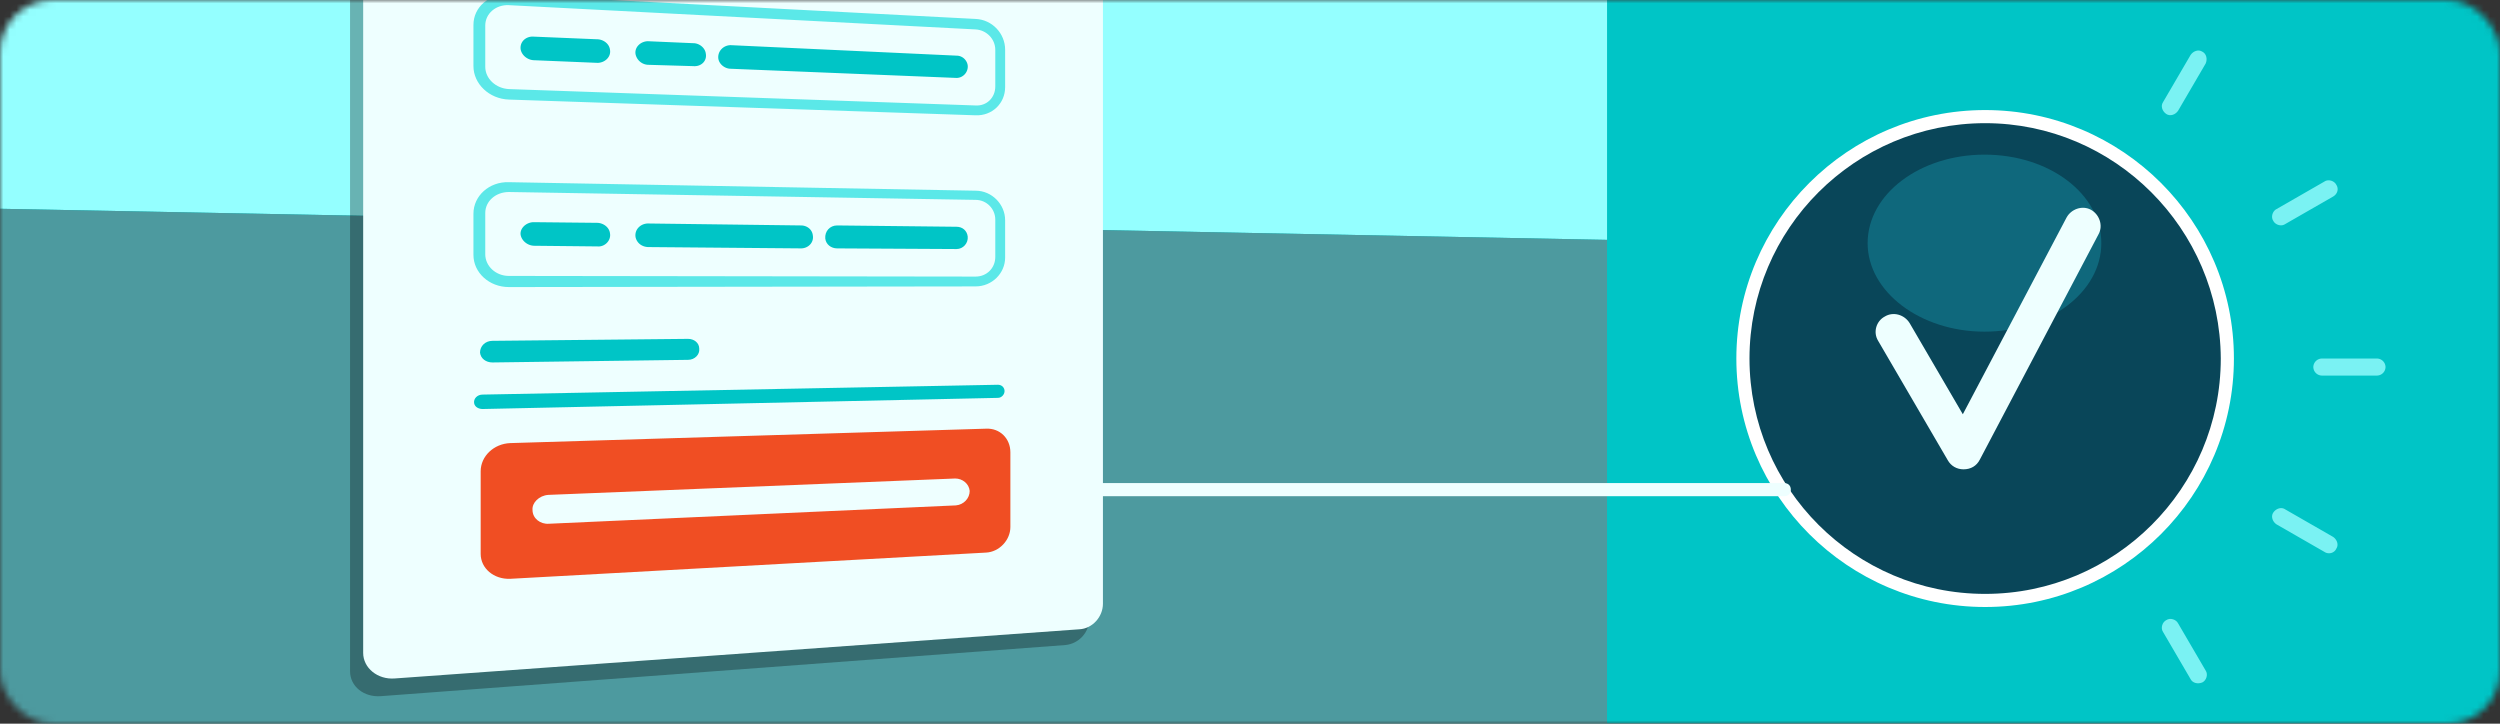
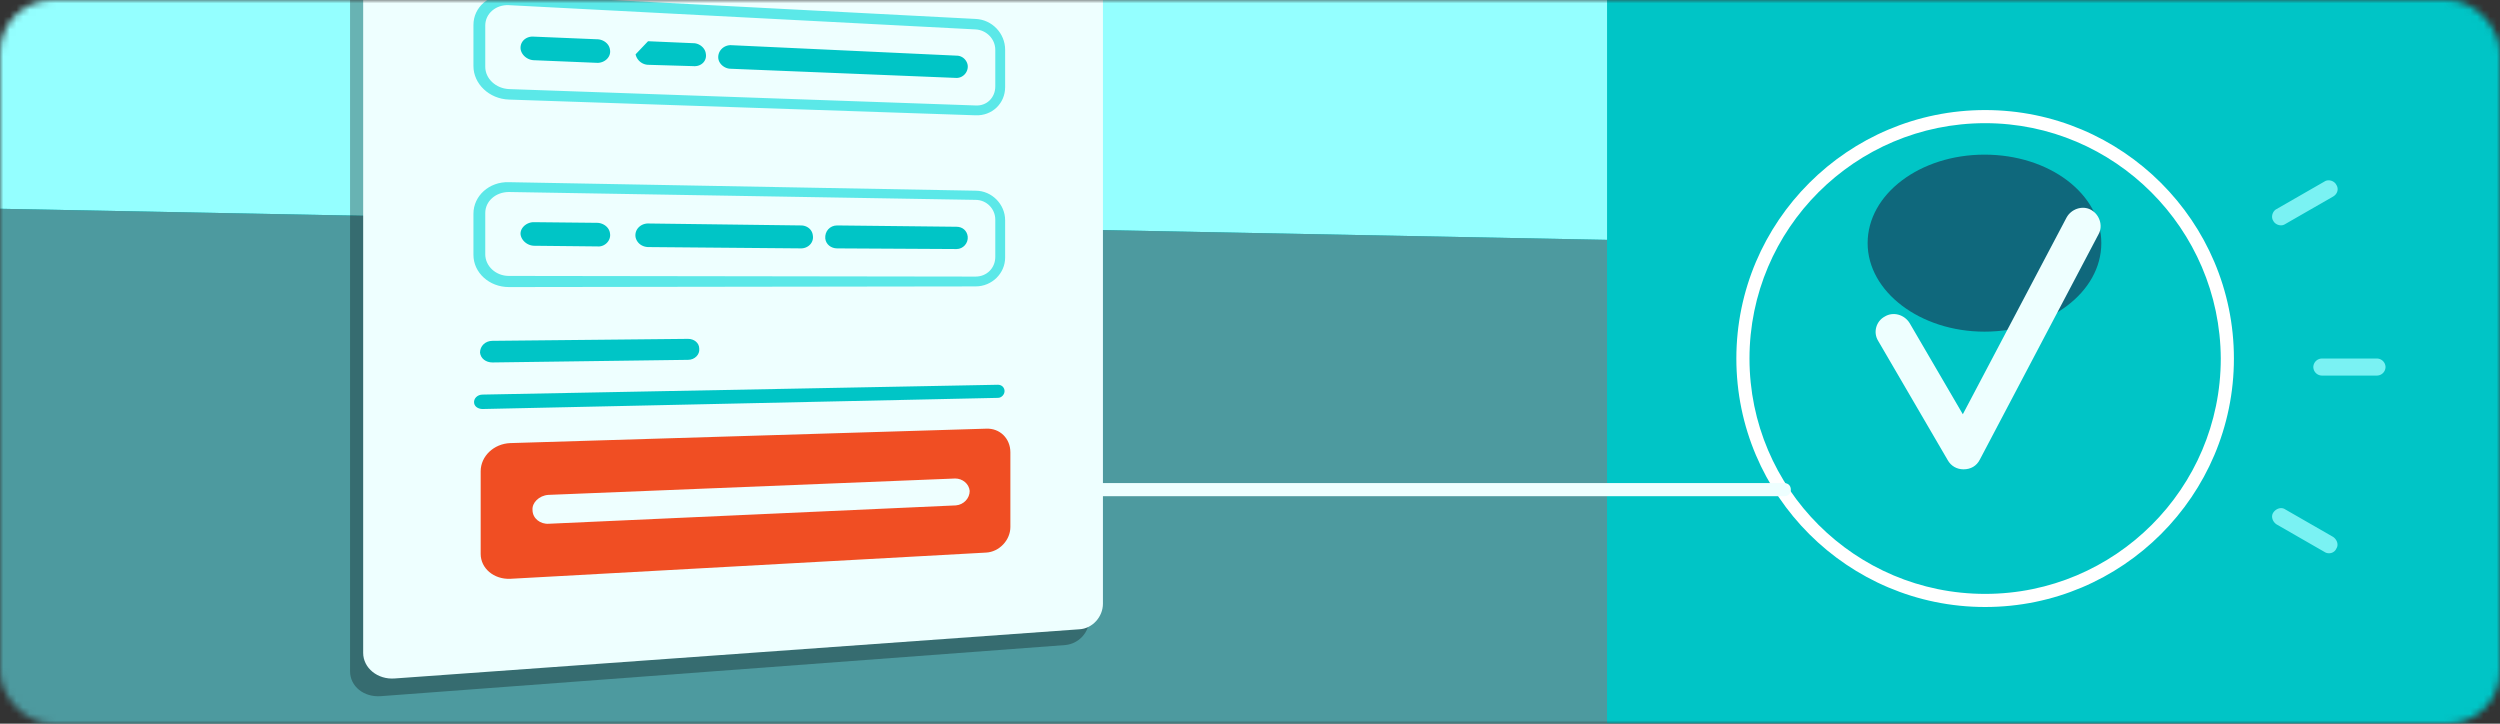
<svg xmlns="http://www.w3.org/2000/svg" xmlns:xlink="http://www.w3.org/1999/xlink" width="380" height="110" viewBox="0 0 380 110">
  <rect x="0" y="0" width="380" height="110" fill="#333333" stroke="none" />
  <defs>
    <rect id="a" width="380" height="110" rx="8" />
  </defs>
  <g fill="none" fill-rule="evenodd">
    <mask id="b" fill="#fff">
      <use xlink:href="#a" />
    </mask>
    <g mask="url(#b)">
      <path fill="#00C5C6" d="M-5.715-34h389.43c2.892 0 5.285 3.778 5.285 8.45v168.1c0 4.672-2.393 8.45-5.285 8.45H-5.715c-2.892 0-5.285-3.778-5.285-8.45v-168.1c.1-4.672 2.393-8.45 5.285-8.45" />
      <path fill="#7AF2F3" d="M361.304 57.087h-8.381a1.32 1.32 0 0 1-1.297-1.295 1.32 1.32 0 0 1 1.297-1.295h8.38a1.32 1.32 0 0 1 1.298 1.295 1.32 1.32 0 0 1-1.297 1.295M353.322 83.893l-7.283-4.185c-.599-.399-.898-1.196-.5-1.794.4-.598 1.198-.897 1.797-.498l7.283 4.185c.599.399.898 1.196.499 1.794-.3.698-1.197.897-1.796.498M354.62 29.883l-7.284 4.185c-.599.399-1.497.1-1.796-.498-.4-.598-.1-1.495.499-1.794l7.283-4.185c.599-.399 1.497-.1 1.796.498.4.598.2 1.395-.499 1.794" />
      <path fill="#94FFFF" d="M-75-89l319.271 37.967V36.46L-75 30.28z" />
      <path fill="#4D9A9F" d="M-75 30.281l319.271 6.179v121.573L-75 196z" />
-       <path fill="#094659" d="M338.456 54.497c0 20.328-16.462 36.77-36.816 36.77-20.353 0-36.816-16.442-36.816-36.77 0-20.33 16.463-36.771 36.816-36.771 20.354 0 36.816 16.541 36.816 36.77" />
      <path fill="#FFF" fill-rule="nonzero" d="M301.74 92.264c-20.853 0-37.814-16.94-37.814-37.767s16.961-37.768 37.814-37.768c20.852 0 37.814 16.94 37.814 37.768 0 20.826-16.962 37.767-37.814 37.767m0-73.542c-19.755 0-35.818 16.044-35.818 35.775 0 19.73 16.063 35.774 35.818 35.774s35.818-16.044 35.818-35.774c-.1-19.731-16.163-35.775-35.818-35.775" />
      <path fill="#0F687C" d="M319.4 36.958c0 7.474-7.982 13.453-17.76 13.453-9.778 0-17.76-6.079-17.76-13.453 0-7.474 7.982-13.453 17.76-13.453 9.878 0 17.76 5.98 17.76 13.453" />
-       <path fill="#7AF2F3" d="M335.263 9.654l-4.19 7.175c-.4.598-1.197.897-1.796.498s-.898-1.196-.499-1.794l4.19-7.175c.4-.598 1.198-.896 1.796-.498.6.3.799 1.096.5 1.794M332.969 103.226l-4.19-7.175c-.4-.598-.1-1.495.498-1.794.599-.399 1.497-.1 1.796.498l4.19 7.175c.4.598.1 1.495-.499 1.794-.698.299-1.496.1-1.795-.498" />
      <path fill="#EFF" d="M298.447 71.337c-.997 0-1.895-.498-2.394-1.395l-10.576-18.136c-.798-1.296-.3-2.99.998-3.687 1.297-.797 2.993-.3 3.791.996l8.082 13.852 15.764-29.895c.698-1.296 2.394-1.894 3.691-1.196 1.297.697 1.896 2.391 1.197 3.687l-18.058 34.28c-.5.996-1.397 1.494-2.495 1.494zM158.467 73.43H271.21c.598 0 .997.399.997.997 0 .597-.399.996-.997.996H158.467c-.599 0-.998-.399-.998-.996 0-.598.4-.997.998-.997" />
      <path fill="#000" d="M57.897-46.549l104.062 11.061c1.995.2 3.592 1.993 3.592 3.986v125.66c0 1.992-1.597 3.686-3.592 3.886l-104.062 7.772c-2.594.2-4.69-1.494-4.69-3.786V-42.862c0-2.391 2.096-3.986 4.69-3.687" opacity=".3" />
      <path fill="#EFF" d="M59.992-53.026l104.062 11.759c1.996.199 3.592 2.092 3.592 4.085V91.766c0 1.993-1.596 3.786-3.592 3.886l-104.062 7.474c-2.594.2-4.79-1.595-4.79-3.886V-49.34c0-2.39 2.196-3.985 4.79-3.686" />
      <path fill="#F04E23" d="M77.552 67.351l72.335-2.192c2.095-.1 3.691 1.495 3.691 3.588v11.36c0 1.993-1.696 3.786-3.691 3.886l-72.335 3.986c-2.495.1-4.49-1.594-4.49-3.787V71.636c0-2.292 1.995-4.185 4.49-4.285" />
-       <path fill="#00C5C6" d="M81.144 5.568l9.578.399c.997 0 1.895.697 1.995 1.594.2 1.096-.798 1.993-1.896 1.993l-9.578-.398c-.997 0-1.895-.698-2.095-1.595-.2-1.196.798-2.092 1.996-1.993M98.504 6.266l6.884.299c.898 0 1.796.697 1.896 1.594.2 1.096-.699 1.993-1.896 1.893l-6.784-.199a2.038 2.038 0 0 1-1.996-1.594c-.2-1.096.798-1.993 1.896-1.993M111.075 6.864l34.322 1.594c.898 0 1.596.698 1.696 1.495.1.996-.698 1.893-1.696 1.893l-34.322-1.395c-.898 0-1.796-.698-1.896-1.594-.1-1.097.799-1.993 1.896-1.993M81.144 33.77l9.578.099c.997 0 1.895.697 1.995 1.594.2 1.096-.798 2.093-1.896 1.993l-9.578-.1c-.997 0-1.895-.697-2.095-1.594-.2-.996.798-1.993 1.996-1.993M98.504 33.969l23.247.298c.898 0 1.696.598 1.796 1.495.2 1.096-.699 1.993-1.796 1.993l-23.147-.2c-.998 0-1.796-.597-1.996-1.494-.2-1.196.798-2.092 1.896-2.092" />
+       <path fill="#00C5C6" d="M81.144 5.568l9.578.399c.997 0 1.895.697 1.995 1.594.2 1.096-.798 1.993-1.896 1.993l-9.578-.398c-.997 0-1.895-.698-2.095-1.595-.2-1.196.798-2.092 1.996-1.993M98.504 6.266l6.884.299c.898 0 1.796.697 1.896 1.594.2 1.096-.699 1.993-1.896 1.893l-6.784-.199a2.038 2.038 0 0 1-1.996-1.594M111.075 6.864l34.322 1.594c.898 0 1.596.698 1.696 1.495.1.996-.698 1.893-1.696 1.893l-34.322-1.395c-.898 0-1.796-.698-1.896-1.594-.1-1.097.799-1.993 1.896-1.993M81.144 33.77l9.578.099c.997 0 1.895.697 1.995 1.594.2 1.096-.798 2.093-1.896 1.993l-9.578-.1c-.997 0-1.895-.697-2.095-1.594-.2-.996.798-1.993 1.996-1.993M98.504 33.969l23.247.298c.898 0 1.696.598 1.796 1.495.2 1.096-.699 1.993-1.796 1.993l-23.147-.2c-.998 0-1.796-.597-1.996-1.494-.2-1.196.798-2.092 1.896-2.092" />
      <path fill="#FF4E29" d="M83.338 75.224l61.86-2.491c1.097 0 2.094.797 2.194 1.893 0 1.096-.898 2.093-2.095 2.192l-61.859 2.79c-1.297.1-2.494-.797-2.494-2.092-.1-1.096.998-2.193 2.394-2.292" />
      <path fill="#EFF" d="M83.338 75.224l61.86-2.491c1.097 0 2.094.797 2.194 1.893 0 1.096-.898 2.093-2.095 2.192l-61.859 2.79c-1.297.1-2.494-.797-2.494-2.092-.1-1.096.998-2.193 2.394-2.292" />
      <path fill="#5BE8E8" fill-rule="nonzero" d="M148.29 17.526l-70.938-2.391c-2.993-.1-5.388-2.392-5.388-5.083V3.774c0-2.69 2.395-4.783 5.388-4.583l70.938 3.687c2.495.1 4.49 2.192 4.49 4.683v5.68c0 2.492-1.995 4.385-4.49 4.285zM77.352.785c-1.995-.1-3.592 1.295-3.592 3.09v6.277c0 1.794 1.597 3.289 3.592 3.388l70.938 2.491c1.696.1 2.993-1.195 2.993-2.89v-5.58c0-1.594-1.297-2.99-2.993-3.089L77.352.785zM148.29 43.535l-70.938.1c-2.993 0-5.388-2.193-5.388-4.883v-6.278c0-2.69 2.395-4.883 5.388-4.783l70.938 1.295c2.495 0 4.49 2.093 4.49 4.484v5.68c0 2.392-1.995 4.385-4.49 4.385zm-70.938-14.35c-1.995 0-3.592 1.395-3.592 3.19v6.277c0 1.794 1.597 3.289 3.592 3.289l70.938.1c1.696 0 2.993-1.296 2.993-2.99v-5.68c0-1.595-1.297-2.99-2.993-2.99l-70.938-1.196z" />
      <path fill="#00C5C6" d="M127.238 34.267l18.159.2c.898 0 1.596.598 1.696 1.495.1.996-.698 1.893-1.696 1.893l-18.159-.1c-.898 0-1.696-.598-1.796-1.495-.1-1.096.699-1.993 1.796-1.993M74.858 51.806l29.732-.299c.898 0 1.696.598 1.696 1.495.1.897-.698 1.694-1.696 1.694l-29.732.398c-.998 0-1.796-.597-1.896-1.494 0-.997.798-1.794 1.896-1.794M73.361 59.977l78.321-1.494c.5 0 .898.298.998.797.1.598-.399 1.196-.998 1.196l-78.32 1.694c-.6 0-1.198-.3-1.298-.897-.1-.698.5-1.296 1.297-1.296" />
    </g>
  </g>
</svg>